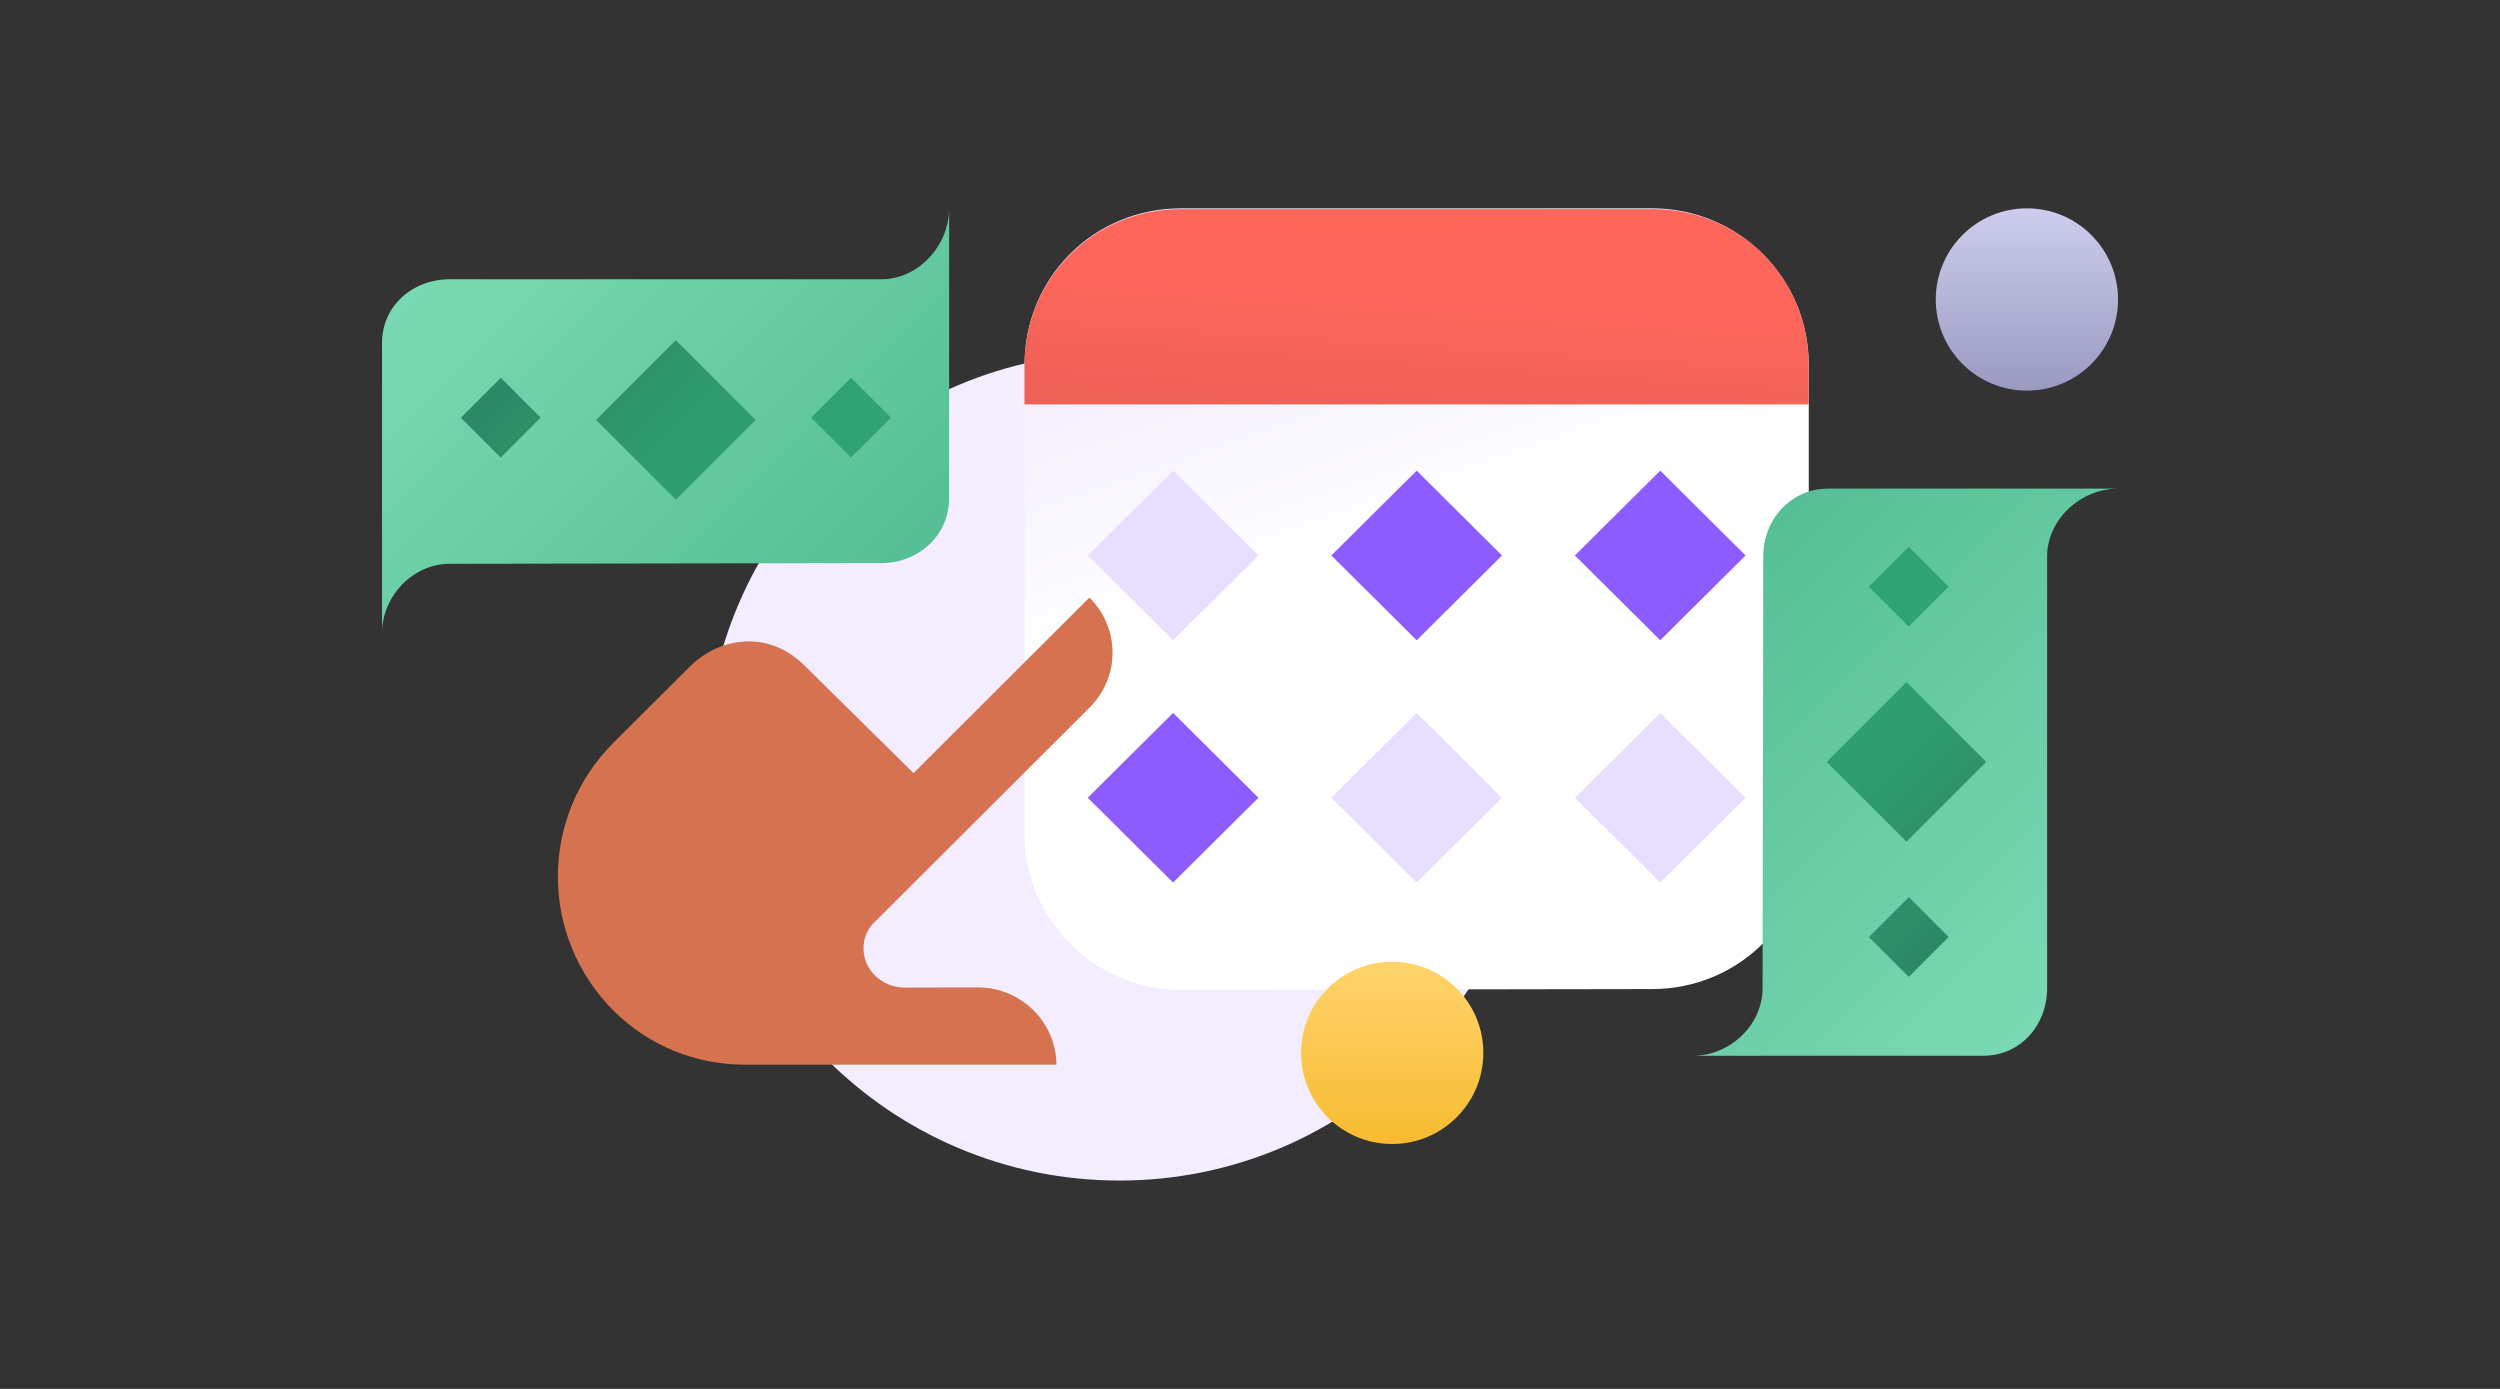
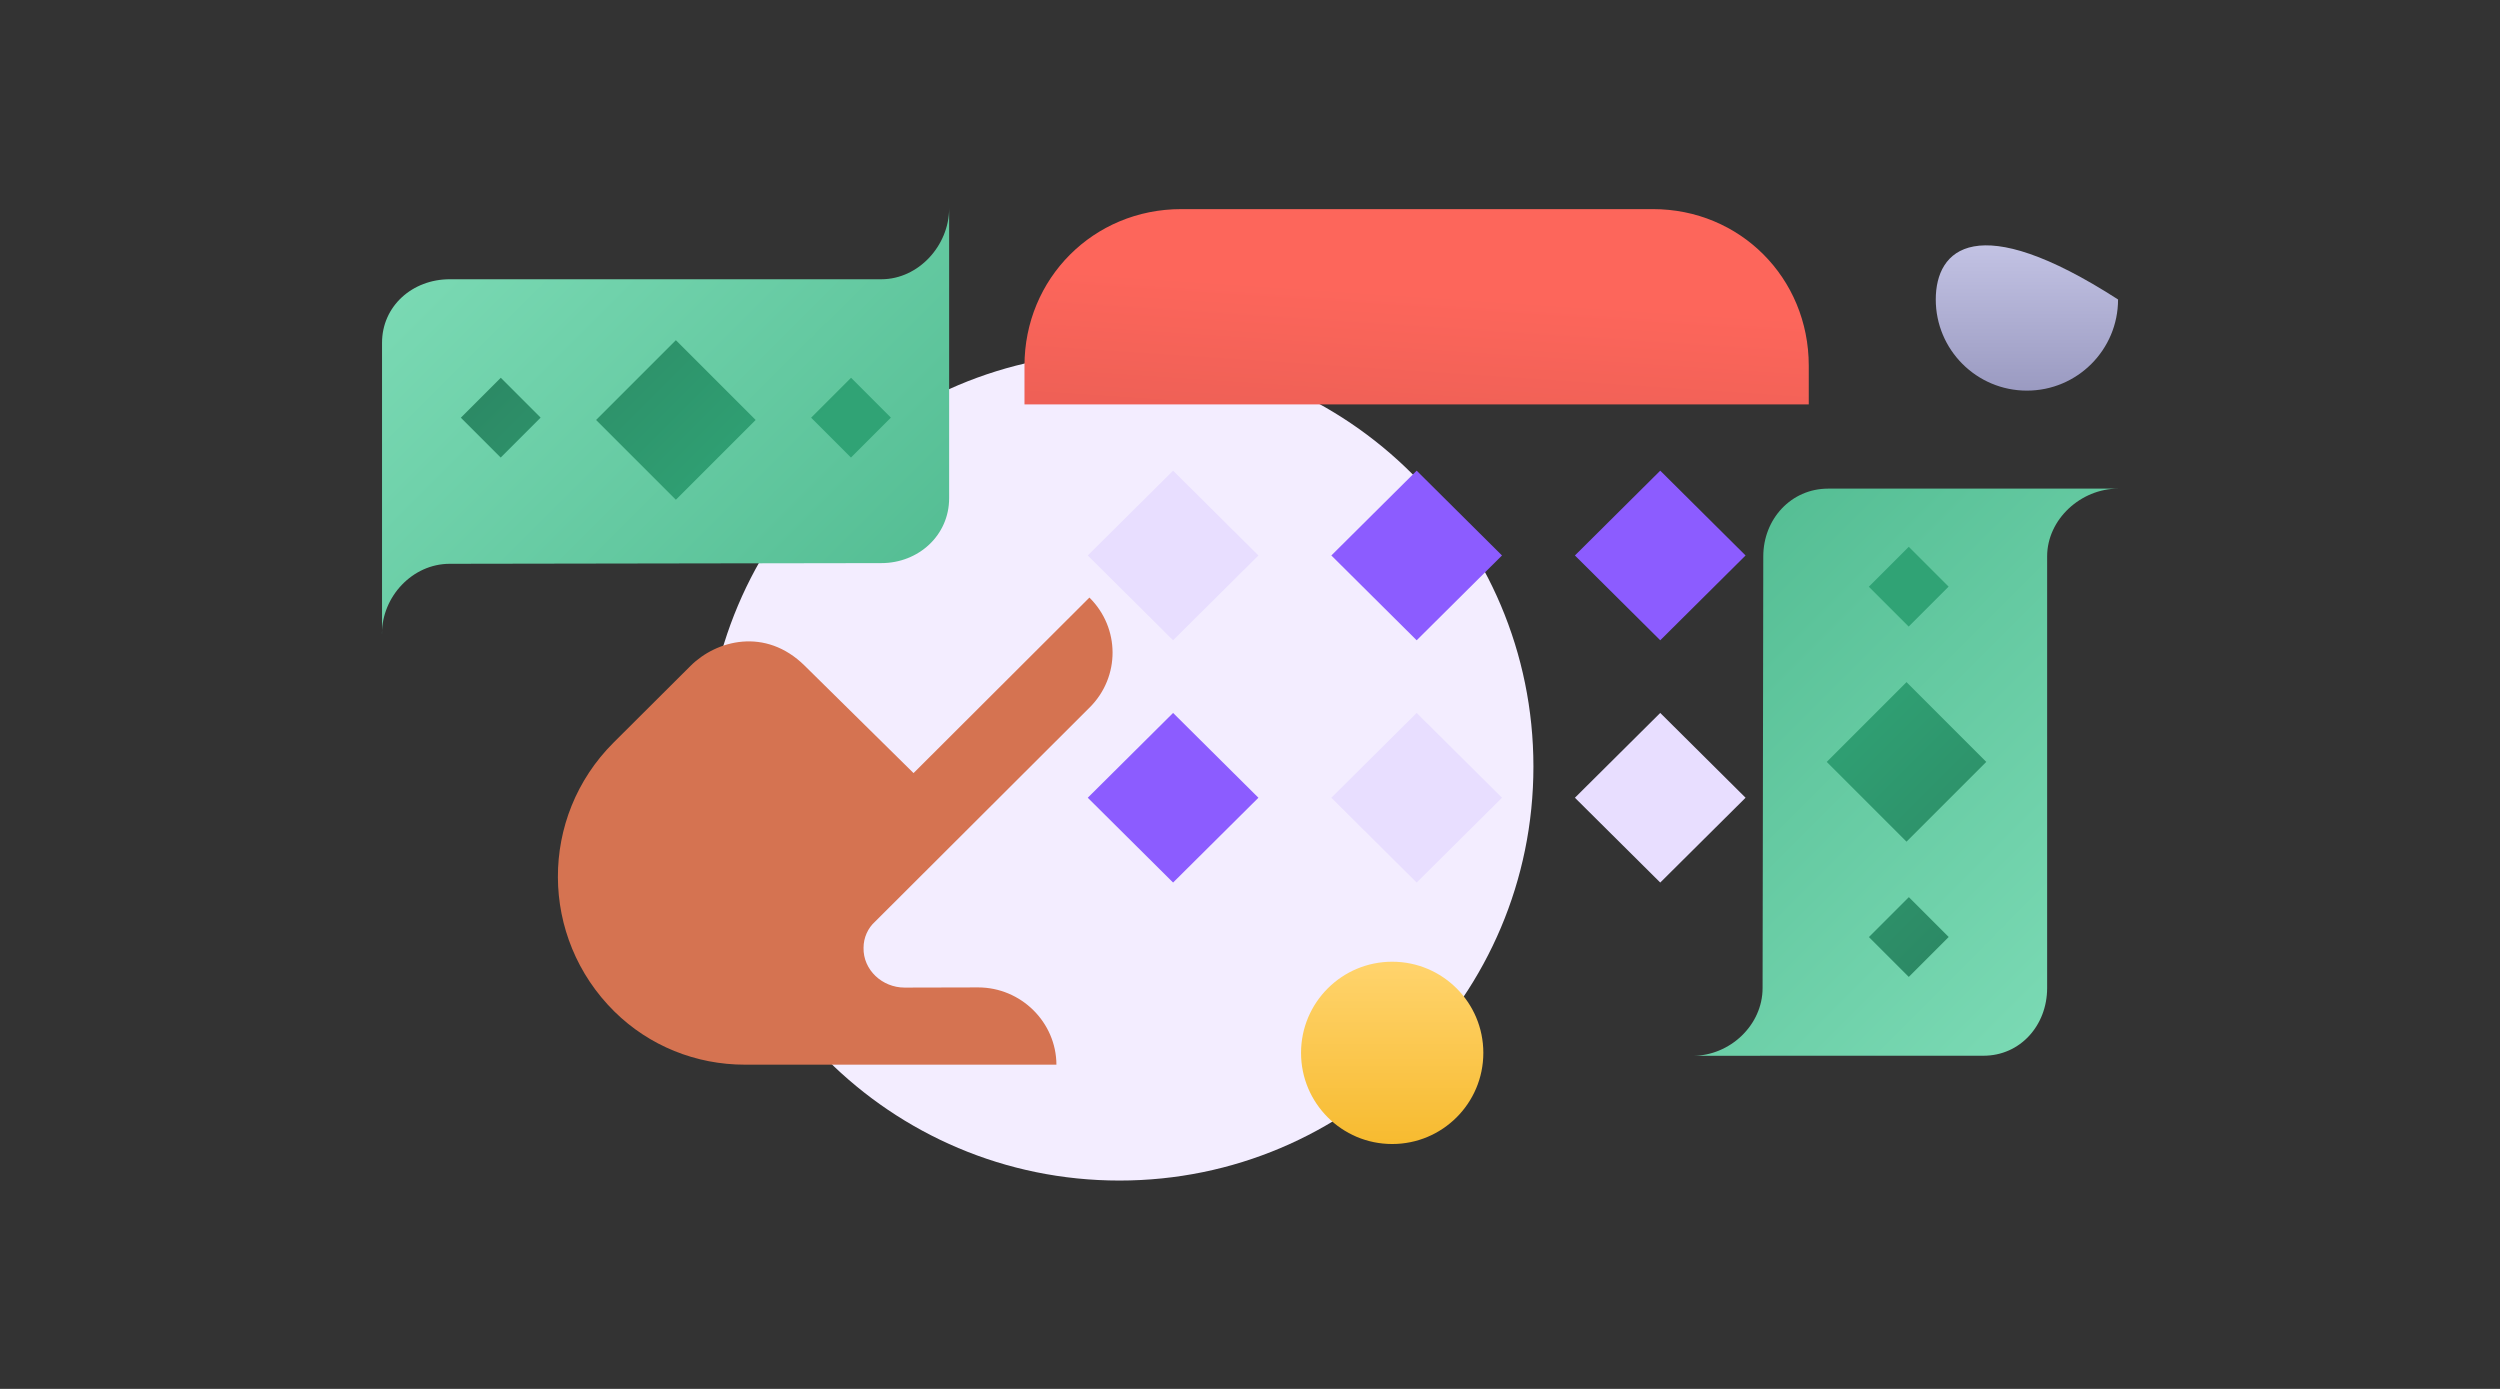
<svg xmlns="http://www.w3.org/2000/svg" width="288" height="160" viewBox="0 0 288 160" fill="none">
  <rect x="0" y="0" width="288" height="160" fill="#333333" stroke="none" />
-   <path d="M233.5 45C239.3 45 244 40.3 244 34.5C244 28.7 239.3 24 233.5 24C227.7 24 223 28.7 223 34.5C223 40.3 227.7 45 233.5 45Z" fill="url(#paint0_linear_14806_60012)" />
+   <path d="M233.5 45C239.3 45 244 40.3 244 34.5C227.7 24 223 28.7 223 34.5C223 40.3 227.7 45 233.5 45Z" fill="url(#paint0_linear_14806_60012)" />
  <path d="M128.96 136C155.3 136 176.65 114.65 176.65 88.31C176.65 61.97 155.3 40.62 128.96 40.62C102.62 40.62 81.27 61.97 81.27 88.31C81.27 114.65 102.62 136 128.96 136Z" fill="#F3EDFF" />
  <path d="M78.39 107.3C78.21 107.74 78.04 107.91 78.04 107.91C77.08 108 77.43 107.82 78.39 107.3Z" fill="#784646" />
-   <path d="M190.32 113.94C200.33 113.94 208.37 105.94 208.37 95.9V42.04C208.37 32.08 200.33 24 190.32 24H136.08C125.97 24 118.03 32 118.03 42.04V95.99C118.03 105.95 126.07 114.03 136.08 114.03L190.33 113.94H190.32Z" fill="url(#paint1_linear_14806_60012)" />
  <path d="M190.41 24.09H136.07C125.96 24.09 118.02 32.09 118.02 42.13V46.59H208.37V42.13C208.37 31.99 200.42 24.09 190.42 24.09H190.41Z" fill="url(#paint2_linear_14806_60012)" />
  <path d="M153.37 63.99L163.2 54.22L173.03 63.99L163.2 73.76L153.37 63.99Z" fill="#8C5CFF" />
  <path d="M153.37 91.9L163.2 82.13L173.03 91.9L163.2 101.67L153.37 91.9Z" fill="#E8DEFF" />
  <path d="M125.31 63.99L135.14 54.22L144.97 63.99L135.14 73.76L125.31 63.99Z" fill="#E8DEFF" />
  <path d="M125.31 91.9L135.14 82.13L144.97 91.9L135.14 101.67L125.31 91.9Z" fill="#8C5CFF" />
  <path d="M181.43 63.99L191.26 54.22L201.09 63.99L191.26 73.76L181.43 63.99Z" fill="#8C5CFF" />
  <path d="M181.43 91.9L191.26 82.13L201.09 91.9L191.26 101.67L181.43 91.9Z" fill="#E8DEFF" />
  <path d="M121.7 122.65C121.68 117.76 117.62 113.75 112.68 113.75L104.21 113.77C101.63 113.77 99.42 111.73 99.48 109.18C99.48 108.01 99.99 106.91 100.8 106.18L125.54 81.49C129.06 77.97 129.04 72.34 125.5 68.84L105.24 89.06C105.24 89.06 97.18 81.12 92.69 76.68C88.19 72.24 82.52 73.74 79.55 76.71C76.57 79.68 70.68 85.55 70.68 85.55C62.09 94.12 62.14 108 70.79 116.54C74.79 120.48 80.17 122.66 85.84 122.65H121.72H121.7Z" fill="#D57351" />
  <path d="M202.76 121.62H228.49C232.75 121.62 235.83 118.11 235.83 113.82V64.1C235.83 59.81 239.73 56.29 244 56.29H210.6C206.33 56.29 203.13 59.8 203.13 64.1L203.05 113.82C203.05 118.11 199.27 121.63 195 121.63H202.76V121.62Z" fill="url(#paint3_linear_14806_60012)" />
  <path fill-rule="evenodd" clip-rule="evenodd" d="M219.63 96.96L228.82 87.77L219.63 78.58L210.44 87.77L219.63 96.96ZM219.89 112.54L224.49 107.94L219.9 103.35L215.3 107.95L219.89 112.54ZM215.29 67.59L219.89 62.99L224.48 67.58L219.88 72.18L215.29 67.59Z" fill="url(#paint4_linear_14806_60012)" />
  <path d="M44 73C44 68.73 47.51 64.95 51.81 64.95L101.53 64.87C105.82 64.87 109.34 61.66 109.34 57.4V24C109.34 28.27 105.82 32.17 101.53 32.17H51.81C47.52 32.17 44 35.25 44.01 39.52V73H44Z" fill="url(#paint5_linear_14806_60012)" />
  <path fill-rule="evenodd" clip-rule="evenodd" d="M77.86 57.57L87.05 48.38L77.86 39.19L68.67 48.38L77.86 57.57ZM57.68 52.71L62.28 48.11L57.69 43.52L53.09 48.12L57.68 52.71ZM93.44 48.12L98.04 43.52L102.63 48.11L98.03 52.71L93.44 48.12Z" fill="url(#paint6_linear_14806_60012)" />
  <path d="M160.38 131.79C166.18 131.79 170.88 127.09 170.88 121.29C170.88 115.49 166.18 110.79 160.38 110.79C154.58 110.79 149.88 115.49 149.88 121.29C149.88 127.09 154.58 131.79 160.38 131.79Z" fill="url(#paint7_linear_14806_60012)" />
  <defs>
    <linearGradient id="paint0_linear_14806_60012" x1="233.5" y1="24.7" x2="233.5" y2="54.84" gradientUnits="userSpaceOnUse">
      <stop stop-color="#CBCBEB" />
      <stop offset="1" stop-color="#8383AD" />
    </linearGradient>
    <linearGradient id="paint1_linear_14806_60012" x1="140.63" y1="4.04" x2="161.14" y2="63.11" gradientUnits="userSpaceOnUse">
      <stop stop-color="#E8DEFF" />
      <stop offset="1" stop-color="white" />
    </linearGradient>
    <linearGradient id="paint2_linear_14806_60012" x1="160.46" y1="85.28" x2="163.88" y2="33.76" gradientUnits="userSpaceOnUse">
      <stop stop-color="#CC524A" />
      <stop offset="1" stop-color="#FD665B" />
    </linearGradient>
    <linearGradient id="paint3_linear_14806_60012" x1="150.56" y1="20.056" x2="261.88" y2="131.291" gradientUnits="userSpaceOnUse">
      <stop stop-color="#30A375" />
      <stop offset="1" stop-color="#8AE5C1" />
    </linearGradient>
    <linearGradient id="paint4_linear_14806_60012" x1="211.549" y1="79.412" x2="244.217" y2="112.08" gradientUnits="userSpaceOnUse">
      <stop stop-color="#30A375" />
      <stop offset="1" stop-color="#2A7B5C" />
    </linearGradient>
    <linearGradient id="paint5_linear_14806_60012" x1="146.121" y1="116.051" x2="34.886" y2="4.746" gradientUnits="userSpaceOnUse">
      <stop stop-color="#30A375" />
      <stop offset="1" stop-color="#8AE5C1" />
    </linearGradient>
    <linearGradient id="paint6_linear_14806_60012" x1="86.056" y1="56.912" x2="53.387" y2="24.243" gradientUnits="userSpaceOnUse">
      <stop stop-color="#30A375" />
      <stop offset="1" stop-color="#2A7B5C" />
    </linearGradient>
    <linearGradient id="paint7_linear_14806_60012" x1="160.38" y1="111.49" x2="160.38" y2="141.64" gradientUnits="userSpaceOnUse">
      <stop stop-color="#FFD36B" />
      <stop offset="1" stop-color="#F3AF13" />
    </linearGradient>
  </defs>
</svg>